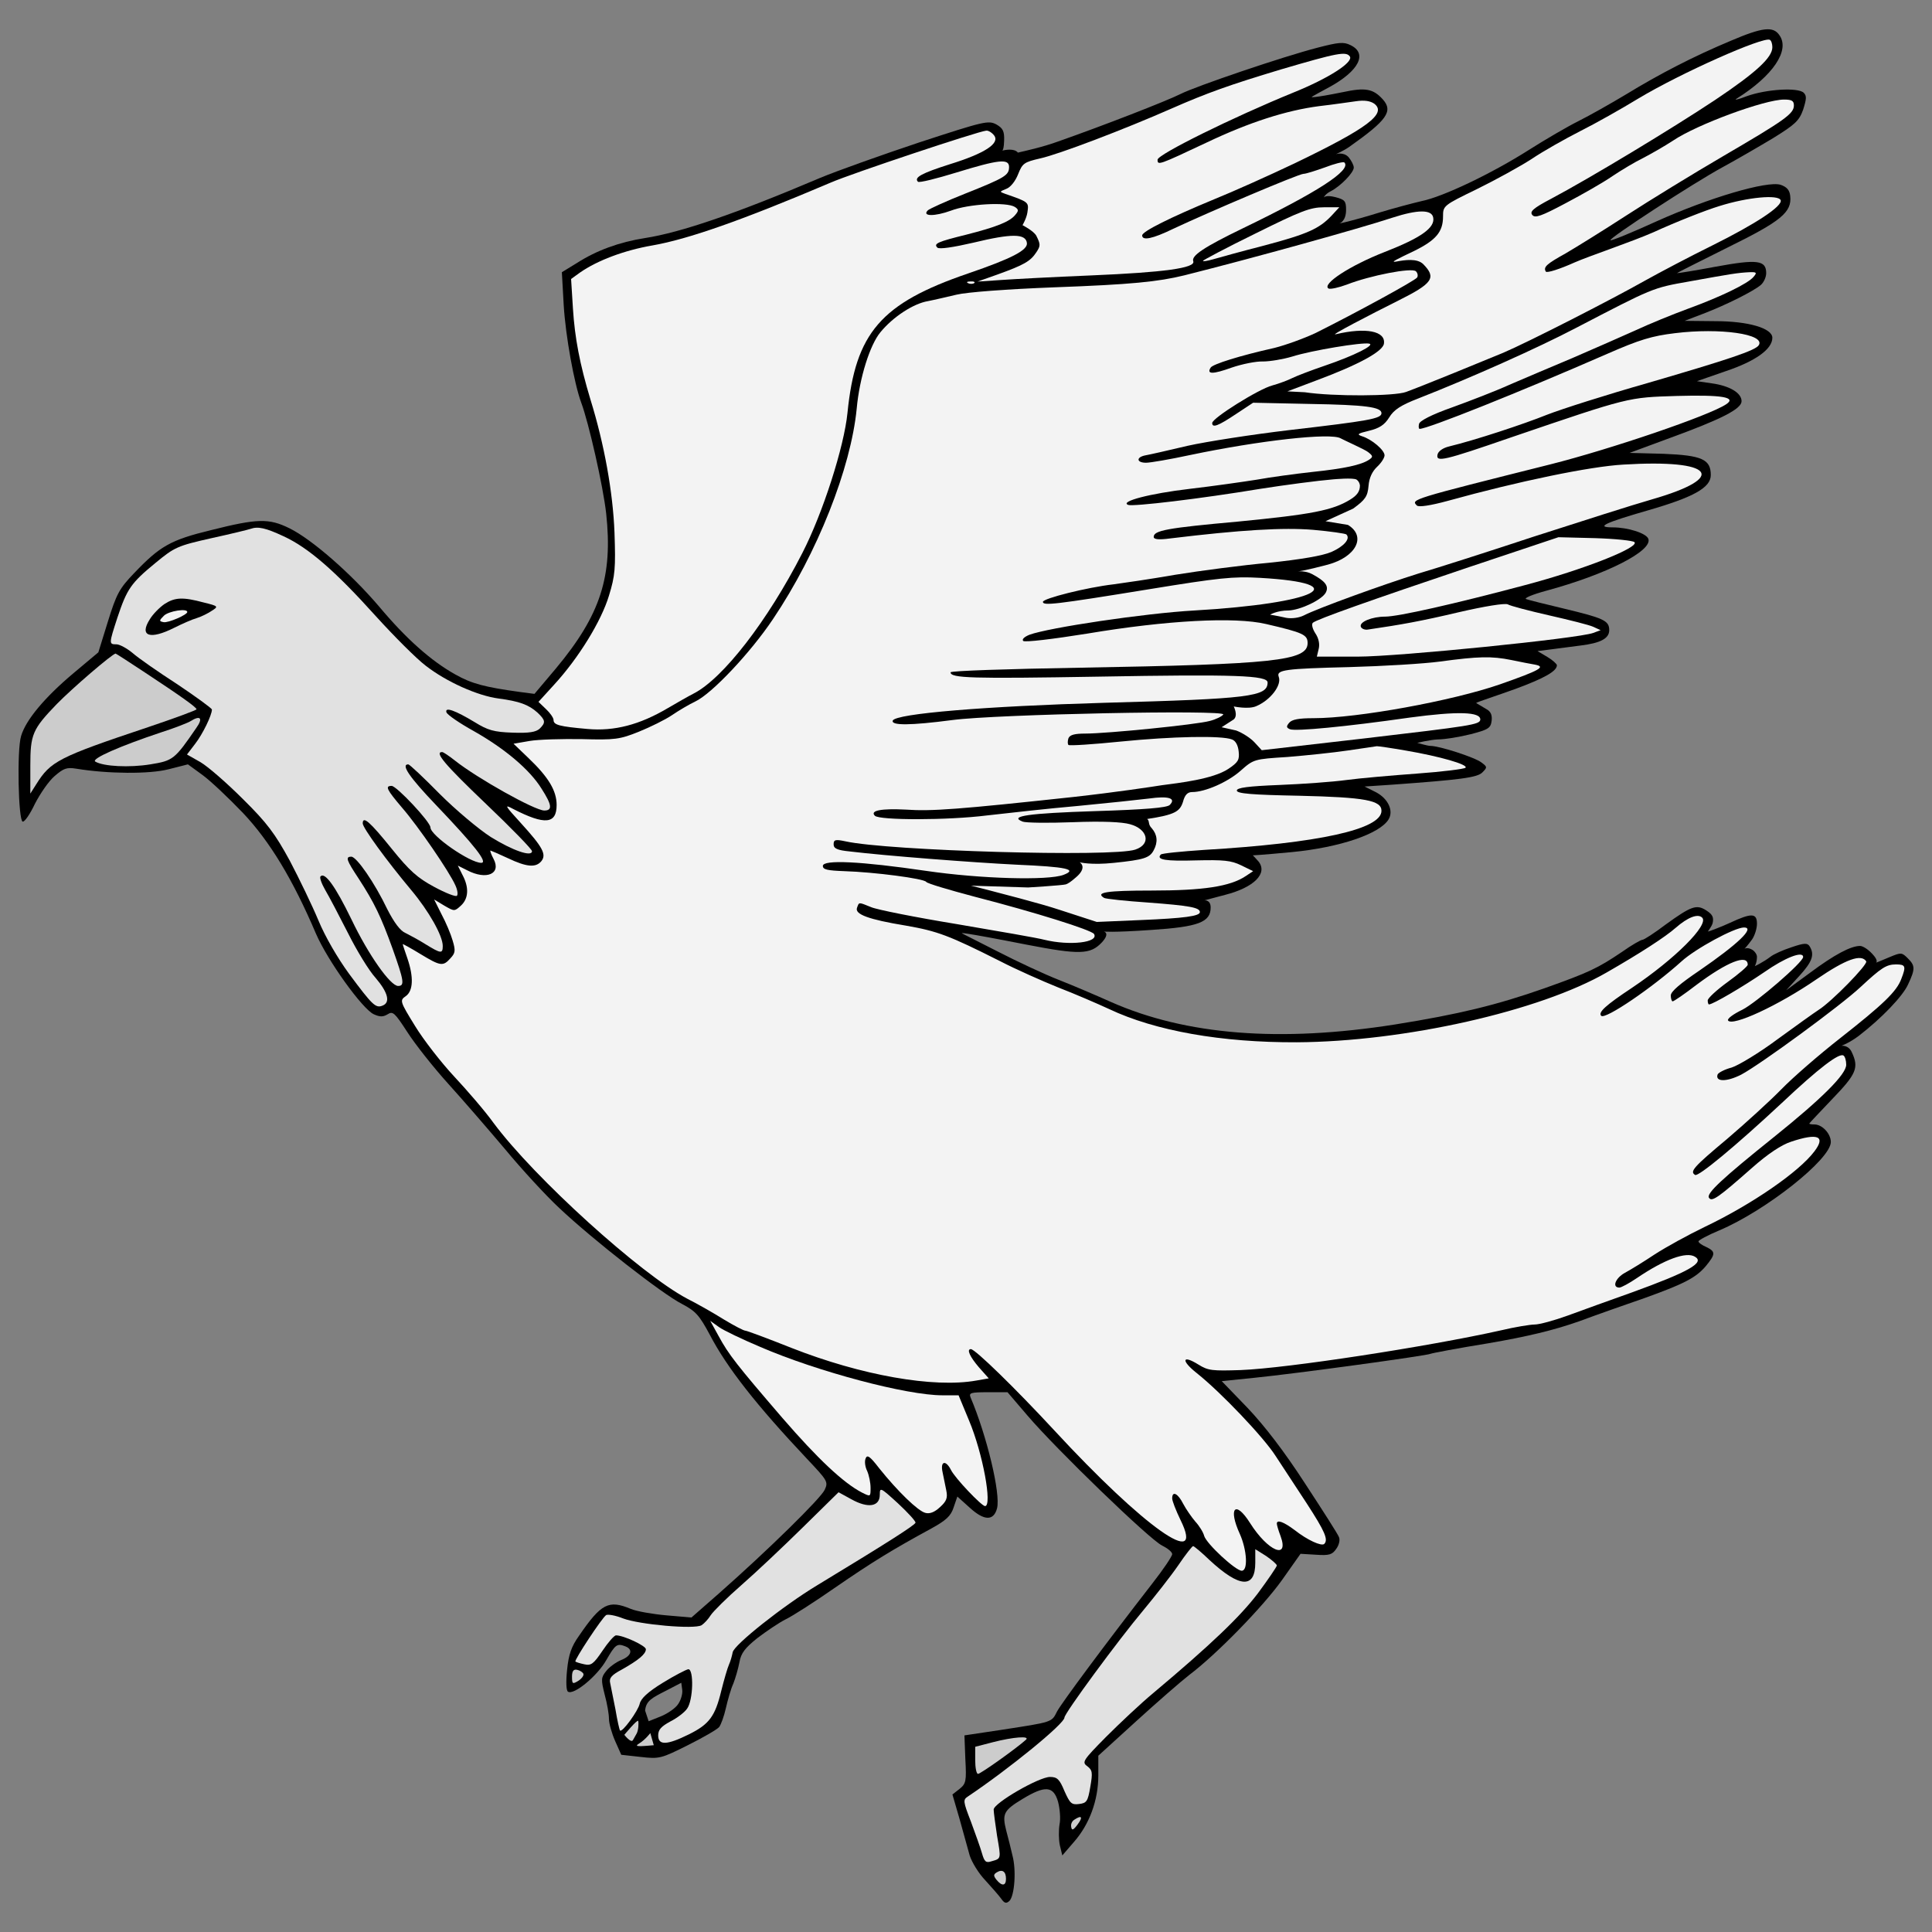
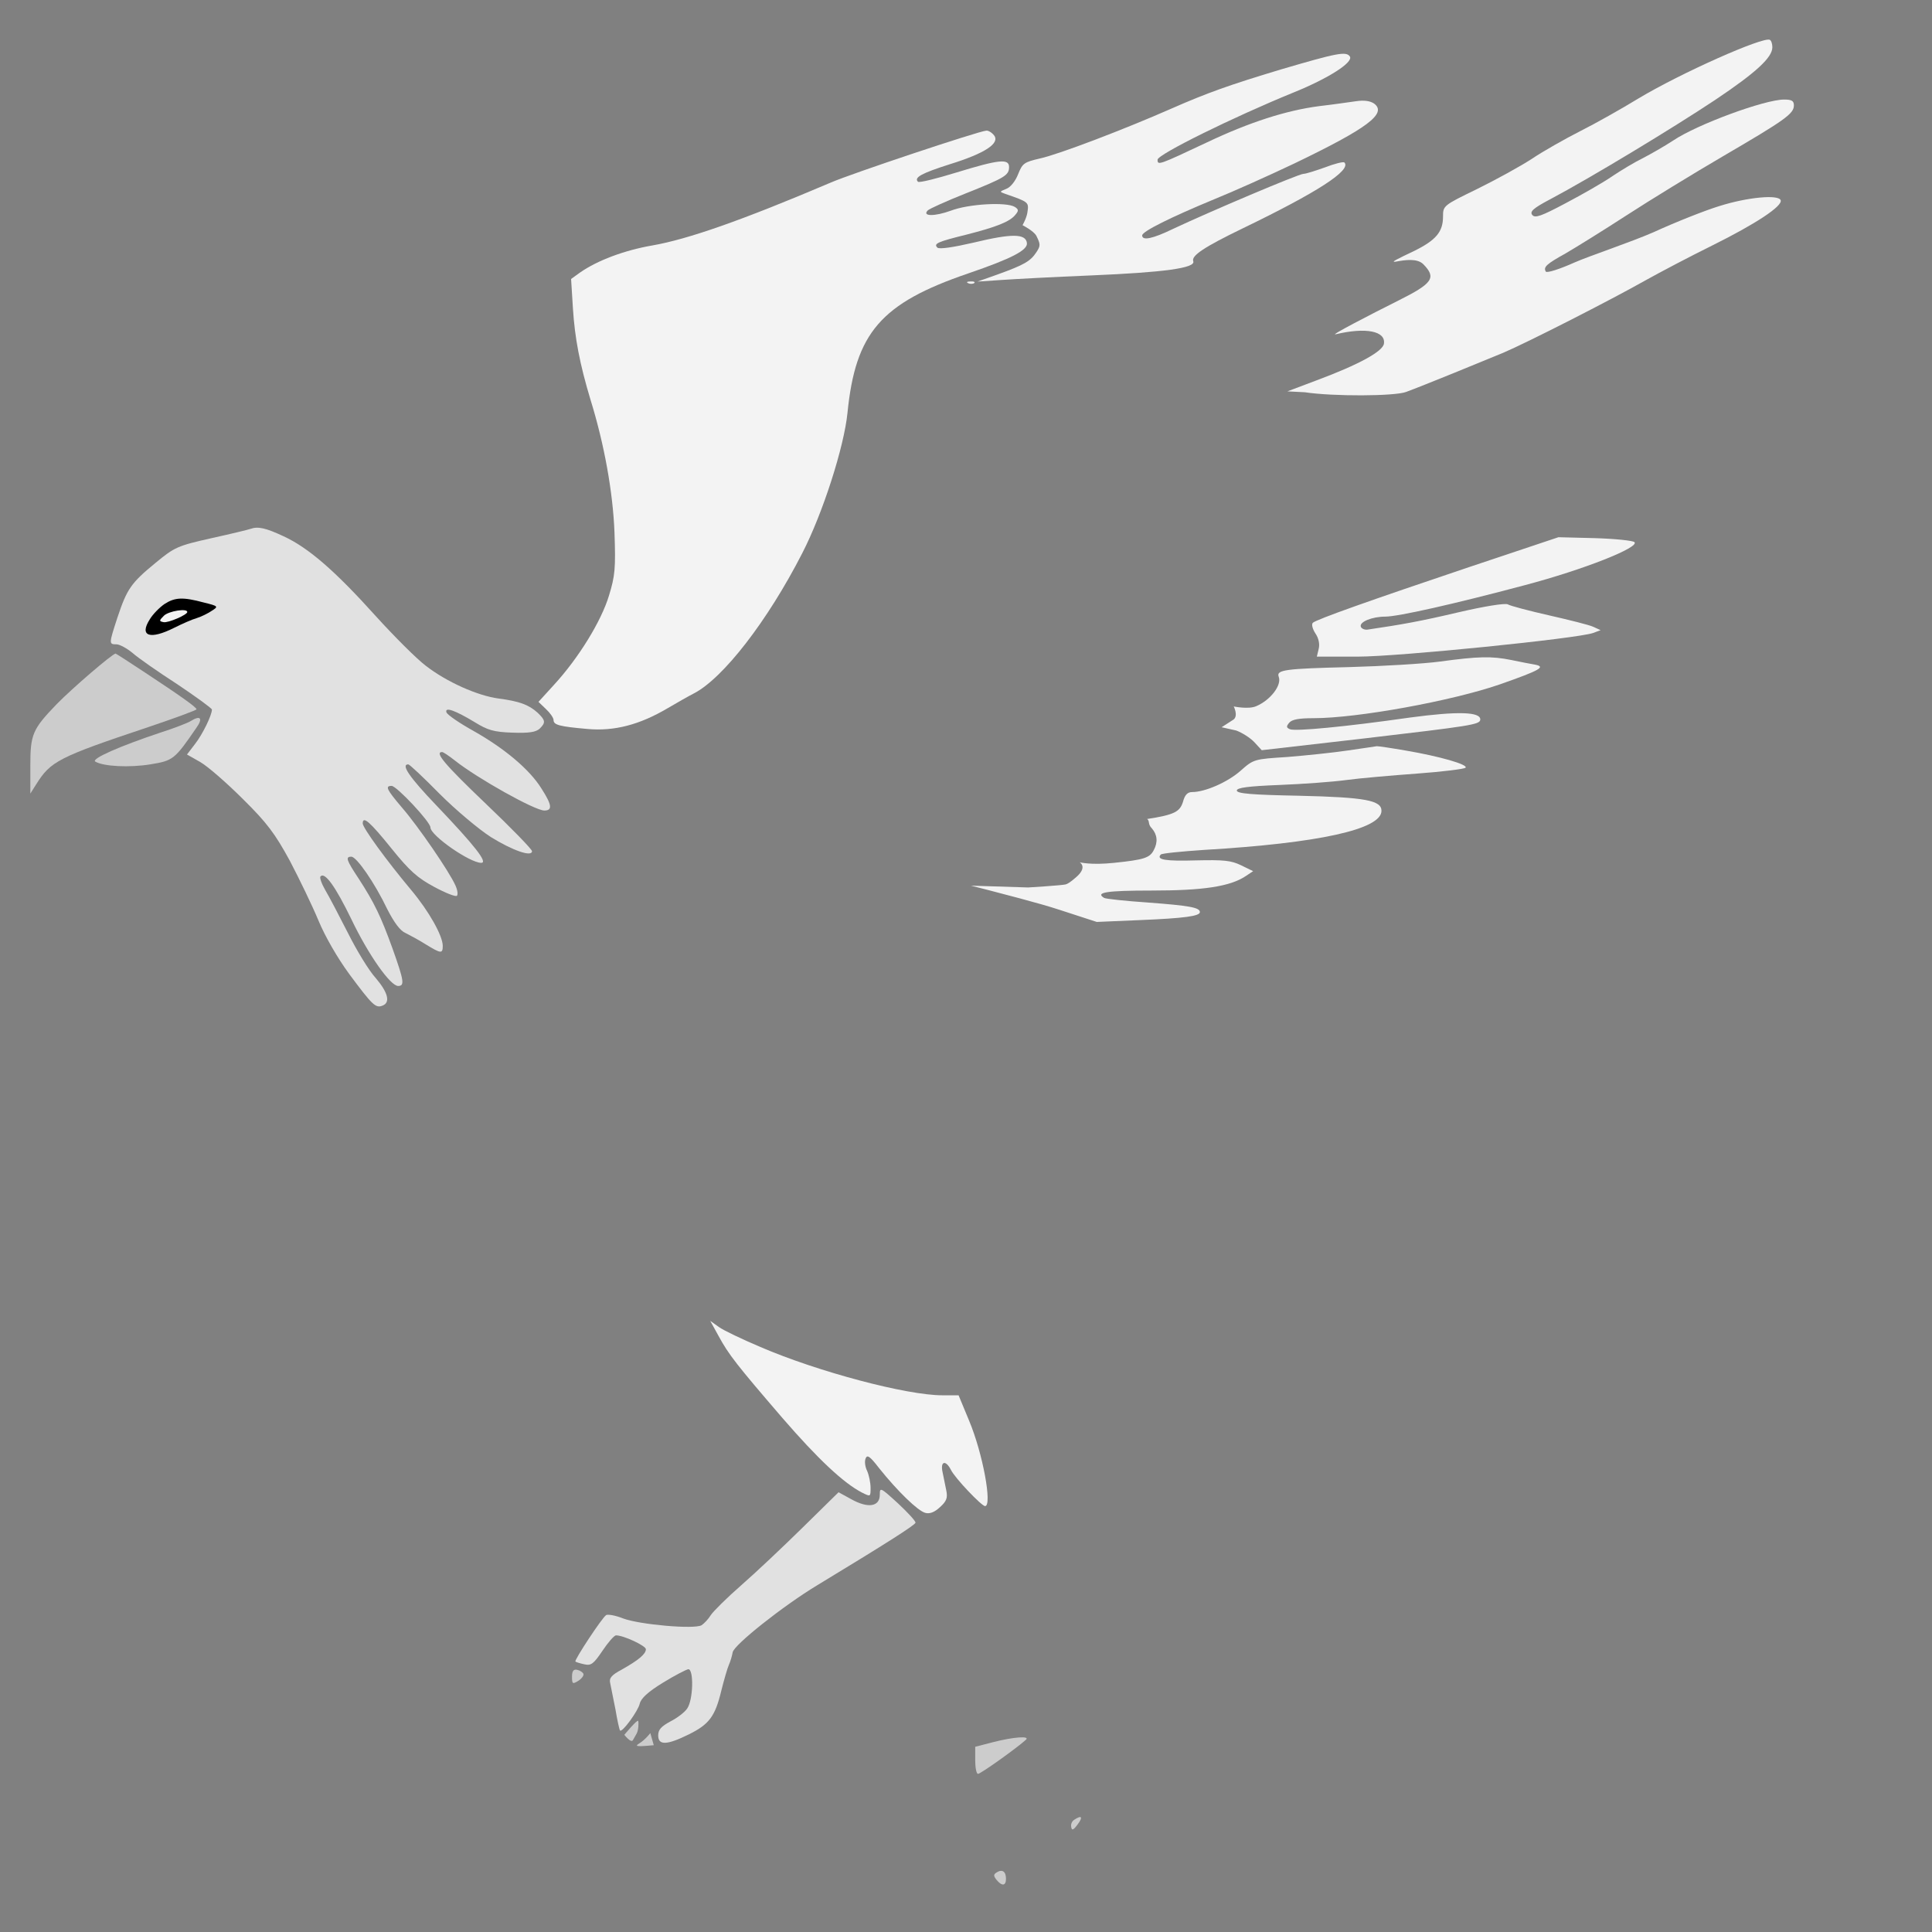
<svg xmlns="http://www.w3.org/2000/svg" version="1.1" viewBox="33.75 60.75 297 297" width="297" height="297">
  <rect x="33.75" y="60.75" width="297" height="297" fill="#808080" stroke="none" />
  <defs>
    <clipPath id="artboard_clip_path">
      <path d="M 33.75 60.75 L 330.75 60.75 L 330.75 346.5 L 313.875 357.75 L 33.75 357.75 Z" />
    </clipPath>
  </defs>
  <g id="Eagle_Rising_(4)" stroke-dasharray="none" fill="none" stroke="none" stroke-opacity="1" fill-opacity="1">
    <title>Eagle Rising (4)</title>
    <g id="Eagle_Rising_(4)_Art" clip-path="url(#artboard_clip_path)">
      <title>Art</title>
      <g id="Group_113">
        <g id="Graphic_138">
-           <path d="M 239.643 95.099 C 239.643 95.099 240.678 94.838 240.678 92.993 C 240.678 91.668 240.489 91.432 239.022 91.053 C 237.555 90.675 237.248 91.106 237.248 91.106 C 237.248 91.106 237.461 90.58 238.312 90.154 C 239.874 89.35 241.861 87.268 241.861 86.511 C 241.861 86.133 241.482 85.423 241.057 84.902 C 240.252 84.051 239.111 84.453 239.111 84.453 C 239.111 84.453 240.252 83.956 241.151 83.341 C 246.971 79.225 247.964 77.853 246.308 76.007 C 244.842 74.399 243.659 74.162 240.158 74.919 C 235.474 75.866 235.385 75.67 235.385 75.67 C 235.385 75.67 235.142 75.724 238.076 74.162 C 242.665 71.655 244.037 68.958 241.34 67.68 C 240.299 67.16 239.495 67.254 236.372 68.059 C 231.026 69.431 217.542 74.02 215.223 75.203 C 213.047 76.291 203.442 80.029 196.44 82.489 C 193.98 83.388 191.278 83.964 190.229 84.21 C 189.68 83.509 188.212 83.807 187.835 83.898 C 187.934 83.815 188.082 83.496 188.113 82.347 C 188.16 80.928 187.923 80.455 186.93 79.887 C 185.7 79.225 185.085 79.367 175.101 82.631 C 169.282 84.571 162.374 87.032 159.772 88.12 C 147.092 93.513 138.433 96.494 132.898 97.346 C 128.971 97.961 125.469 99.238 122.441 101.178 L 120.123 102.598 L 120.407 107.66 C 120.691 112.392 122.016 119.725 123.104 122.659 C 124.239 125.687 126.463 135.433 126.936 139.692 C 127.977 149.344 126.085 155.258 119.224 163.49 L 115.912 167.417 L 113.736 167.133 C 108.247 166.376 106.26 165.856 103.753 164.437 C 100.015 162.355 96.182 158.948 92.019 153.98 C 87.713 148.918 81.704 143.666 78.251 141.963 C 75.081 140.401 73.33 140.449 66.186 142.246 C 59.94 143.761 58.331 144.707 54.357 148.87 C 52.086 151.236 51.66 152.04 50.336 156.299 L 48.869 161.03 L 45.036 164.247 C 40.636 167.938 37.703 171.439 36.993 173.899 C 36.331 176.028 36.567 186.863 37.23 187.052 C 37.514 187.147 38.365 185.917 39.122 184.308 C 39.927 182.747 41.251 180.807 42.15 180.05 C 43.522 178.867 43.995 178.678 45.462 178.915 C 50.336 179.719 56.723 179.766 59.656 179.009 L 62.637 178.252 L 64.908 179.908 C 66.138 180.807 68.93 183.457 71.106 185.728 C 75.222 190.081 78.771 195.947 82.319 204.275 C 84.117 208.438 89.464 215.866 91.214 216.671 C 92.161 217.097 92.634 217.097 93.344 216.671 C 94.148 216.15 94.432 216.434 96.372 219.415 C 97.554 221.26 100.393 224.856 102.664 227.364 C 104.935 229.871 108.862 234.413 111.417 237.441 C 113.925 240.469 117.663 244.538 119.697 246.431 C 124.854 251.304 135.642 259.726 138.575 261.193 C 140.704 262.328 141.225 262.896 142.834 265.877 C 145.483 270.987 150.073 276.806 157.832 285.039 C 160.955 288.351 161.097 288.54 160.529 289.77 C 159.914 291.095 151.87 298.996 144.253 305.715 L 140.042 309.405 L 136.21 309.074 C 134.081 308.885 131.62 308.459 130.721 308.081 C 127.315 306.661 126.179 307.229 122.773 312.197 C 121.59 313.853 121.164 315.083 120.927 317.449 C 120.738 319.247 120.785 320.666 121.069 320.808 C 121.968 321.376 125.564 318.395 126.936 315.982 C 128.356 313.522 128.592 313.332 129.917 313.853 C 131.1 314.326 130.816 315.32 129.255 315.935 C 128.45 316.266 127.409 317.023 126.936 317.638 C 126.132 318.632 126.132 318.963 126.7 321.234 C 127.078 322.606 127.362 324.262 127.362 324.971 C 127.362 325.681 127.788 327.195 128.308 328.378 L 129.255 330.507 L 132.235 330.838 C 135.121 331.17 135.405 331.075 139.474 329.04 C 141.84 327.858 143.969 326.627 144.3 326.249 C 144.584 325.87 145.057 324.593 145.341 323.316 C 145.625 322.085 146.098 320.382 146.477 319.578 C 146.808 318.726 147.234 317.259 147.423 316.266 C 147.66 314.894 148.275 314.089 150.167 312.575 C 151.539 311.534 153.479 310.21 154.52 309.689 C 155.608 309.169 159.062 306.945 162.185 304.769 C 167.815 300.889 170.985 298.949 176.899 295.732 C 179.218 294.454 179.927 293.792 180.353 292.467 L 180.921 290.811 L 182.814 292.514 C 185.037 294.549 186.504 294.596 187.024 292.609 C 187.592 290.385 185.463 281.49 182.955 275.576 C 182.672 274.866 182.955 274.772 185.652 274.772 L 188.633 274.772 L 191.708 278.368 C 196.109 283.525 210.492 297.435 212.385 298.334 C 213.236 298.76 213.946 299.328 213.946 299.659 C 213.946 299.99 212.574 302.024 210.87 304.201 C 203.49 313.711 197.008 322.464 196.251 323.836 C 195.399 325.539 195.635 325.445 187.687 326.675 L 182.009 327.526 L 182.151 331.217 C 182.34 334.576 182.246 334.955 181.252 335.759 L 180.164 336.611 L 181.252 340.348 C 181.82 342.383 182.53 344.938 182.814 345.979 C 183.145 347.02 184.186 348.723 185.179 349.764 C 186.125 350.805 187.261 352.082 187.639 352.603 C 188.16 353.36 188.444 353.407 188.917 352.981 C 189.721 352.177 190.005 348.25 189.39 345.979 C 189.154 344.938 188.728 343.235 188.444 342.194 C 187.781 339.591 188.018 339.071 190.904 337.32 C 194.405 335.191 195.683 335.286 196.393 337.699 C 196.676 338.74 196.818 340.348 196.629 341.2 C 196.487 342.099 196.487 343.518 196.676 344.417 L 197.055 345.979 L 198.853 343.897 C 201.219 341.2 202.591 337.51 202.591 333.677 L 202.591 330.649 L 208.41 325.35 C 211.58 322.464 215.271 319.247 216.548 318.253 C 220.759 315.083 227.903 307.749 230.837 303.633 L 233.676 299.611 L 236.041 299.753 C 238.076 299.895 238.549 299.753 239.164 298.854 C 239.59 298.287 239.779 297.482 239.59 297.057 C 239.448 296.631 237.082 292.94 234.385 288.824 C 231.168 283.856 228.14 279.929 225.538 277.185 L 221.563 273.068 L 226.626 272.548 C 232.824 271.933 253.216 269.142 253.689 268.858 C 253.879 268.763 257.853 268.006 262.537 267.249 C 268.593 266.208 272.52 265.262 276.447 263.89 C 279.38 262.801 283.97 261.193 286.572 260.294 C 292.628 258.117 294.474 257.171 295.988 255.373 C 297.502 253.528 297.502 253.149 296.035 252.44 C 295.373 252.156 294.852 251.777 294.852 251.588 C 294.852 251.399 296.271 250.642 298.069 249.885 C 305.214 246.857 315.197 238.955 315.197 236.306 C 315.197 235.028 313.872 233.609 312.689 233.609 C 312.263 233.609 311.885 233.562 311.885 233.467 C 311.885 233.42 313.494 231.716 315.433 229.682 C 319.124 225.85 319.55 224.903 318.414 222.49 C 317.894 221.355 316.823 221.514 316.823 221.514 C 316.823 221.514 317.988 221.118 319.502 219.983 C 323.004 217.286 326.268 213.879 327.073 212.081 C 328.208 209.668 328.161 209.195 327.025 208.06 C 326.126 207.161 325.984 207.161 324.376 207.823 C 322.72 208.533 322.146 208.74 322.146 208.74 C 322.146 208.74 322.625 208.485 321.537 207.35 C 320.922 206.688 320.118 206.167 319.692 206.167 C 318.272 206.167 315.765 207.492 312.074 210.236 L 308.336 212.98 L 310.371 210.757 C 312.358 208.58 312.737 207.492 311.932 206.214 C 311.601 205.694 311.128 205.694 309.188 206.356 C 307.863 206.782 306.397 207.445 305.923 207.823 C 304.741 208.722 303.516 209.272 303.516 209.272 C 303.516 209.272 303.842 208.722 303.842 207.823 C 303.842 207.492 303.51 206.971 303.085 206.735 C 302.328 206.309 301.92 206.611 301.92 206.611 C 301.92 206.611 302.328 206.214 303.085 205.174 C 303.51 204.558 303.842 203.47 303.842 202.761 C 303.842 201.105 303.037 201.057 299.678 202.619 C 298.259 203.281 296.425 203.949 296.331 203.949 C 296.236 203.949 296.839 203.281 297.028 202.666 C 297.218 201.767 297.028 201.341 296.082 200.726 C 294.568 199.732 293.764 200.016 289.837 202.855 C 288.086 204.18 286.478 205.221 286.241 205.221 C 286.004 205.221 284.585 206.025 283.118 207.066 C 279.333 209.621 278.008 210.236 271.243 212.649 C 263.862 215.251 257.995 216.671 248.248 218.232 C 230.553 221.024 216.075 219.888 204.53 214.778 C 202.307 213.785 198.664 212.223 196.487 211.372 C 194.311 210.52 190.052 208.533 187.024 206.971 C 181.042 203.958 181.578 204.194 181.622 204.214 C 181.625 204.215 181.624 204.215 181.622 204.214 C 181.625 204.215 181.625 204.215 181.625 204.215 C 181.624 204.215 181.625 204.215 181.625 204.215 C 181.58 204.193 181.155 203.923 191.614 205.978 C 199.704 207.539 201.36 207.492 203.111 205.647 C 204.483 204.18 203.448 203.949 203.448 203.949 C 203.448 203.949 203.448 203.949 203.448 203.949 C 203.457 203.951 204.601 204.131 210.729 203.707 C 217.968 203.234 219.86 202.524 219.86 200.253 C 219.86 199.023 218.884 199.159 218.884 199.159 C 218.884 199.159 220.097 198.834 222.084 198.313 C 226.531 197.178 228.708 195.001 227.194 193.156 C 226.579 192.446 226.336 192.239 226.336 192.239 C 226.336 192.239 227.383 192.21 232.398 191.736 C 239.684 191.027 245.835 188.945 247.207 186.721 C 248.012 185.396 247.16 183.551 245.315 182.558 L 243.517 181.659 L 247.775 181.375 C 258.231 180.618 260.881 180.287 261.638 179.482 C 262.395 178.725 262.395 178.631 261.496 177.968 C 260.455 177.164 255.014 175.413 253.642 175.413 C 253.169 175.413 251.619 174.94 251.619 174.94 C 251.619 174.94 253.642 174.467 254.777 174.42 C 255.866 174.42 258.137 174.041 259.84 173.615 C 262.584 172.906 262.915 172.669 263.057 171.534 C 263.152 170.635 262.915 170.114 262.206 169.736 C 261.638 169.404 260.668 168.819 260.668 168.819 C 260.905 168.63 264.098 167.607 266.7 166.66 C 271.195 165.004 273.088 163.916 273.088 163.017 C 273.088 162.828 272.425 162.213 271.621 161.74 L 270.107 160.841 L 272.331 160.557 C 273.514 160.415 275.501 160.131 276.684 159.989 C 279.806 159.611 281.131 158.901 281.131 157.623 C 281.131 156.157 280.279 155.778 274.176 154.311 C 271.385 153.649 268.735 152.987 268.356 152.845 C 267.978 152.703 269.35 152.135 271.432 151.567 C 280.705 149.06 287.85 145.417 287.14 143.571 C 286.809 142.72 284.017 141.821 281.652 141.821 C 278.955 141.821 280.469 141.111 287.045 139.218 C 294.095 137.184 296.745 135.717 296.745 133.777 C 296.745 131.364 295.373 130.749 289.506 130.513 L 284.254 130.371 L 290.405 128.1 C 298.448 125.166 301.476 123.605 301.476 122.422 C 301.476 121.145 299.631 120.056 296.887 119.678 L 294.615 119.347 L 299.11 117.785 C 303.605 116.271 306.207 114.426 306.207 112.675 C 306.207 111.209 302.517 110.121 297.454 110.121 L 292.723 110.073 L 295.562 108.985 C 299.158 107.613 303.368 105.484 304.457 104.538 C 304.883 104.159 305.261 103.355 305.261 102.74 C 305.261 100.752 303.936 100.563 297.502 101.746 C 294.237 102.361 291.54 102.787 291.54 102.74 C 291.54 102.692 295.041 100.942 299.3 98.813 C 307.579 94.744 309.235 93.372 308.952 90.864 C 308.857 89.965 308.431 89.492 307.485 89.161 C 305.45 88.498 296.461 91.148 288.37 94.791 C 284.632 96.494 281.415 97.819 281.32 97.677 C 281.036 97.393 294.095 88.877 298.543 86.464 C 300.719 85.281 304.22 83.246 306.349 81.969 C 309.709 79.887 310.324 79.319 310.939 77.616 C 311.459 75.96 311.506 75.487 311.033 75.014 C 310.182 74.162 305.308 74.446 302.28 75.534 C 300.955 76.055 300.246 76.197 300.719 75.913 C 306.302 72.412 308.952 68.485 307.296 66.166 C 306.349 64.747 304.693 64.936 299.82 67.018 C 294.048 69.431 288.843 72.128 283.733 75.25 C 281.368 76.67 278.103 78.515 276.4 79.367 C 274.696 80.218 271.29 82.206 268.83 83.767 C 263.105 87.41 255.582 91.006 252.27 91.668 C 250.85 91.999 248.012 92.756 245.977 93.372 C 241.057 94.886 239.643 95.099 239.643 95.099 Z M 138.008 322.7 L 138.008 322.7 C 137.629 323.316 136.399 324.167 135.358 324.593 L 133.465 325.35 L 132.921 323.712 C 133.063 322.198 133.986 321.754 136.115 320.666 L 138.481 319.436 L 138.623 320.477 C 138.717 321.092 138.433 322.085 138.008 322.7 Z" fill="black" />
-         </g>
+           </g>
        <g id="Graphic_137">
          <path d="M 306.207 68.011 C 306.207 69.573 303.794 71.844 297.36 76.149 C 290.878 80.455 278.292 88.072 272.142 91.337 C 269.445 92.756 268.877 93.277 269.303 93.797 C 269.729 94.318 270.675 93.987 274.413 91.999 C 276.92 90.675 280.185 88.829 281.604 87.836 C 283.024 86.89 285.153 85.612 286.336 85.044 C 287.518 84.429 289.6 83.246 290.972 82.347 C 294.615 79.887 305.024 76.055 308.005 76.055 C 309.188 76.055 309.519 76.244 309.519 76.954 C 309.519 78.231 308.194 79.177 298.637 84.76 C 294.095 87.41 287.377 91.526 283.733 93.892 C 280.09 96.258 275.879 98.86 274.413 99.712 C 271.526 101.32 270.959 101.793 271.385 102.503 C 271.574 102.74 273.514 102.125 275.832 101.084 C 278.103 100.09 284.49 97.961 287.944 96.447 C 291.351 94.886 295.893 93.088 298.069 92.425 C 302.422 91.053 307.154 90.627 307.485 91.526 C 307.816 92.425 303.652 95.169 296.981 98.481 C 293.622 100.137 288.938 102.598 286.572 103.922 C 281.368 106.856 268.688 113.338 264.808 114.994 C 261.733 116.271 252.601 120.009 249.904 121.003 C 248.154 121.665 238.691 121.712 234.338 121.05 L 231.659 120.914 L 236.183 119.205 C 242.665 116.792 246.356 114.757 246.498 113.574 C 246.781 111.635 243.7 111.043 239.111 112.131 C 237.928 112.463 244.368 109.127 248.721 106.951 C 254.02 104.301 254.588 103.449 252.554 101.368 C 251.607 100.421 249.703 100.717 248.426 100.954 C 247.195 101.19 248.863 100.421 251.134 99.333 C 254.494 97.677 255.582 96.4 255.582 94.034 C 255.582 92.378 255.629 92.331 260.786 89.823 C 263.672 88.404 267.457 86.322 269.208 85.186 C 270.959 84.003 274.318 82.111 276.636 80.928 C 279.002 79.745 283.024 77.474 285.579 75.913 C 292.108 71.986 304.883 66.308 305.829 66.876 C 306.065 67.018 306.207 67.538 306.207 68.011 Z" fill="#f3f3f3" />
        </g>
        <g id="Graphic_136">
          <path d="M 241.269 69.448 C 241.79 70.347 237.957 72.808 232.564 74.984 C 223.29 78.769 211.698 84.494 211.698 85.299 C 211.698 86.197 211.84 86.15 219.269 82.649 C 225.845 79.526 231.476 77.728 236.538 77.066 C 238.62 76.829 241.175 76.451 242.216 76.309 C 243.493 76.12 244.392 76.262 245.007 76.687 C 246.994 78.201 243.966 80.473 232.753 85.866 C 228.873 87.712 223.29 90.219 220.357 91.402 C 213.733 94.146 209.333 96.323 209.333 96.938 C 209.333 97.789 210.941 97.458 214.064 95.944 C 219.694 93.295 233.415 87.475 234.125 87.475 C 234.504 87.475 235.97 87.002 237.437 86.481 C 238.904 85.914 240.229 85.582 240.418 85.724 C 241.553 86.907 236.254 90.314 224.804 95.849 C 218.843 98.736 216.856 100.06 217.187 100.912 C 217.565 101.953 212.739 102.615 201.526 103.088 C 195.801 103.325 189.508 103.656 187.569 103.798 L 184.02 104.035 L 187.095 102.946 C 191.164 101.48 192.158 100.912 193.057 99.54 C 193.719 98.546 193.719 98.31 193.057 96.985 C 192.631 96.228 190.94 95.365 190.94 95.365 C 190.94 95.365 191.543 94.335 191.685 93.436 C 191.921 91.828 191.969 91.828 188.278 90.55 C 187.379 90.219 187.379 90.219 188.42 89.793 C 189.083 89.557 189.84 88.61 190.265 87.522 C 190.928 85.866 191.164 85.677 193.625 85.109 C 196.463 84.494 206.636 80.614 213.828 77.444 C 219.316 75.031 222.77 73.801 230.624 71.436 C 239.33 68.881 240.702 68.597 241.269 69.448 Z" fill="#f3f3f3" />
        </g>
        <g id="Graphic_135">
          <path d="M 186.551 81.543 C 187.545 82.773 185.132 84.335 179.785 85.991 C 175.48 87.363 174.202 88.025 174.865 88.688 C 175.054 88.877 177.704 88.214 180.779 87.268 C 187.261 85.281 188.87 85.092 188.87 86.416 C 188.87 87.694 188.255 88.072 182.198 90.485 C 179.218 91.668 176.615 92.851 176.379 93.088 C 175.433 94.034 177.467 94.034 179.927 93.135 C 182.624 92.094 188.491 91.763 189.769 92.567 C 190.336 92.946 190.384 93.135 189.816 93.797 C 188.964 94.838 186.93 95.643 182.293 96.825 C 177.893 97.914 177.231 98.198 177.846 98.813 C 178.129 99.097 180.306 98.765 183.381 98.056 C 189.248 96.636 191.425 96.636 191.614 98.103 C 191.756 99.191 189.343 100.469 182.577 102.787 C 169.14 107.376 165.26 111.918 164.03 124.22 C 163.51 129.424 160.245 139.644 157.075 145.795 C 151.776 156.157 144.915 165.052 140.373 167.37 C 139.616 167.749 137.818 168.789 136.352 169.641 C 132.093 172.149 128.214 173.19 124.05 172.811 C 119.745 172.433 118.846 172.196 118.846 171.439 C 118.846 171.108 118.325 170.351 117.663 169.736 L 116.527 168.647 L 118.94 165.998 C 122.678 161.929 126.179 156.251 127.362 152.324 C 128.308 149.249 128.403 148.113 128.214 142.625 C 127.977 136.427 126.652 129.046 124.523 122.186 C 122.867 116.697 122.11 112.675 121.826 108.181 L 121.542 103.639 L 122.915 102.645 C 125.564 100.8 129.68 99.238 134.033 98.481 C 139.474 97.535 147.754 94.649 161.428 88.829 C 164.692 87.41 184.138 80.928 185.368 80.833 C 185.652 80.786 186.22 81.117 186.551 81.543 Z" fill="#f3f3f3" />
        </g>
        <g id="Graphic_134">
-           <path d="M 238.502 93.845 C 236.562 95.927 234.716 96.731 228.14 98.481 C 224.639 99.38 221.043 100.374 220.239 100.611 C 219.387 100.847 218.677 100.989 218.677 100.847 C 218.677 100.752 222.32 98.813 226.768 96.636 C 233.723 93.182 235.19 92.615 237.271 92.615 L 239.637 92.615 L 238.502 93.845 Z" fill="#f3f3f3" />
-         </g>
+           </g>
        <g id="Graphic_133">
-           <path d="M 254.068 94.176 C 254.399 95.737 252.223 97.299 246.64 99.475 C 241.293 101.557 236.893 104.443 237.981 105.105 C 238.265 105.247 239.542 104.963 240.82 104.49 C 244.321 103.118 250.803 101.841 251.418 102.456 C 251.702 102.74 251.749 103.165 251.607 103.402 C 251.324 103.875 242.192 108.843 236.041 111.918 C 234.243 112.77 231.357 113.811 229.654 114.237 C 224.355 115.42 220.144 116.744 219.86 117.265 C 219.198 118.306 220.191 118.306 223.077 117.265 C 224.733 116.697 226.91 116.271 227.903 116.319 C 228.944 116.319 230.979 115.987 232.398 115.562 C 235.379 114.615 243.138 113.338 244.227 113.574 C 245.22 113.764 241.955 115.42 237.366 116.981 C 235.284 117.691 233.061 118.542 232.398 118.874 C 231.736 119.205 230.364 119.725 229.323 120.009 C 227.288 120.53 220.097 125.024 220.097 125.781 C 220.097 126.586 221.043 126.207 223.74 124.409 L 226.389 122.659 L 235.19 122.848 C 243.659 122.99 246.119 123.321 246.119 124.267 C 246.119 125.119 244.132 125.45 231.925 126.87 C 226.342 127.532 219.292 128.62 216.312 129.283 C 213.331 129.992 210.397 130.655 209.83 130.749 C 208.363 131.033 208.457 131.885 209.924 131.885 C 210.587 131.885 213.615 131.364 216.69 130.702 C 227.288 128.478 238.386 127.218 239.864 128.144 C 240.177 128.335 243.564 129.85 244.037 130.229 C 244.842 130.844 244.842 130.986 244.227 131.412 C 243.044 132.216 240.441 132.784 235.474 133.304 C 232.871 133.588 229.039 134.109 226.957 134.487 C 224.875 134.818 220.239 135.481 216.595 135.906 C 210.539 136.616 205.808 137.846 207.18 138.367 C 207.937 138.651 218.299 137.421 227.43 135.906 C 231.357 135.291 236.372 134.629 238.691 134.44 C 238.691 134.44 241.833 134.144 242.304 134.487 C 242.776 134.83 242.807 135.386 242.807 135.386 C 242.807 136.285 242.381 136.9 241.293 137.562 C 238.596 139.218 235.332 139.833 224.166 140.922 C 213.142 141.915 211.107 142.294 211.107 143.287 C 211.107 143.666 211.864 143.761 213.615 143.524 C 224.544 142.199 231.073 141.821 235.615 142.199 C 238.265 142.436 240.583 142.767 240.725 142.909 C 241.388 143.571 240.347 144.754 238.407 145.606 C 237.082 146.174 233.818 146.741 228.85 147.262 C 224.686 147.64 218.204 148.492 214.419 149.107 C 210.634 149.769 206.376 150.384 204.956 150.574 C 200.84 151.047 194.074 152.75 194.074 153.271 C 194.074 153.886 195.872 153.696 210.397 151.331 C 221.137 149.58 223.314 149.344 227.43 149.58 C 242.334 150.432 236.136 153.507 217.4 154.595 C 209.735 155.021 194.926 157.245 191.992 158.333 C 191.188 158.664 190.81 159.043 191.046 159.279 C 191.283 159.516 195.635 158.995 200.935 158.144 C 213.094 156.109 223.55 155.542 228.376 156.677 C 234.101 158.002 234.764 158.333 234.764 159.611 C 234.764 162.355 229.559 162.875 199.657 163.396 C 188.775 163.585 179.88 163.869 179.88 164.105 C 179.88 165.004 183.05 165.099 202.591 164.768 C 223.74 164.389 228.613 164.578 228.613 165.667 C 228.613 167.843 225.869 168.174 203.537 168.789 C 185.416 169.31 171.364 170.445 170.985 171.534 C 170.749 172.291 173.635 172.291 180.164 171.439 C 186.977 170.54 222.273 169.83 221.8 170.587 C 221.611 170.871 220.664 171.344 219.718 171.581 C 217.636 172.149 203.915 173.521 200.603 173.521 C 198.947 173.521 198.238 173.71 198.001 174.23 C 197.859 174.656 197.859 175.129 198.001 175.271 C 198.19 175.413 201.786 175.177 205.997 174.751 C 213.993 173.947 221.563 173.805 223.125 174.42 C 223.692 174.609 224.071 175.319 224.166 176.265 C 224.308 177.542 224.118 177.921 222.557 178.962 C 220.191 180.523 215.129 181.091 212.29 181.469 C 210.786 181.708 205.524 182.51 198.758 183.267 C 181.205 185.16 176.994 185.491 172.972 185.207 C 169.235 185.018 167.437 185.349 168.241 186.153 C 168.951 186.863 179.454 186.863 185.463 186.106 C 188.775 185.728 195.115 185.018 199.515 184.639 C 203.963 184.214 208.836 183.693 210.397 183.504 C 213.378 183.078 214.608 183.457 213.567 184.498 C 213.142 184.923 209.735 185.207 202.023 185.444 C 191.898 185.775 188.775 186.201 190.951 187.052 C 191.425 187.242 194.831 187.289 198.569 187.147 C 203.348 186.958 206.257 187.118 207.44 187.449 C 210.137 188.158 210.823 190.506 208.268 191.358 C 204.814 192.541 170.228 191.547 163.699 190.081 C 162.137 189.749 161.901 189.844 161.901 190.554 C 161.901 191.169 162.421 191.453 164.409 191.642 C 169.85 192.304 183.334 193.345 190.052 193.676 C 197.717 194.008 199.468 194.386 197.244 195.238 C 194.878 196.137 184.469 195.853 176.095 194.623 C 166.065 193.156 160.245 192.872 160.245 193.866 C 160.245 194.433 160.955 194.575 163.557 194.67 C 168.146 194.812 175.811 195.805 176.142 196.326 C 176.284 196.562 179.643 197.556 183.571 198.597 C 192.939 201.01 201.502 203.707 201.928 204.322 C 202.733 205.647 198.19 206.167 194.311 205.221 C 193.27 204.937 187.214 203.896 180.826 202.808 C 174.486 201.767 168.525 200.584 167.673 200.206 C 165.686 199.401 165.828 199.401 165.497 200.3 C 165.118 201.294 167.247 202.098 173.02 203.044 C 177.893 203.896 179.643 204.558 187.45 208.485 C 189.911 209.763 193.98 211.561 196.44 212.554 C 198.9 213.501 202.401 215.015 204.247 215.866 C 211.344 219.226 221.516 221.024 233.108 220.976 C 249.62 220.882 270.438 216.198 280.753 210.236 C 285.862 207.303 289.742 204.795 291.351 203.376 C 293.196 201.767 294.757 201.152 295.42 201.814 C 296.508 202.902 291.256 208.154 284.632 212.602 C 280.563 215.299 279.38 216.387 279.901 216.907 C 280.516 217.522 287.802 212.554 292.25 208.533 C 294.379 206.593 300.388 203.328 301.854 203.328 C 303.605 203.328 300.908 205.883 294.994 209.952 C 292.061 211.939 290.594 213.17 290.594 213.785 C 290.594 214.258 290.736 214.684 290.878 214.684 C 291.067 214.684 292.723 213.548 294.568 212.129 C 299.252 208.627 302.422 207.35 302.422 209.053 C 302.422 209.29 301.05 210.473 299.347 211.703 C 297.644 212.933 296.271 214.21 296.271 214.542 C 296.271 214.873 296.366 215.157 296.461 215.157 C 297.076 215.157 301.713 212.413 304.977 210.189 C 308.147 207.965 310.939 206.877 310.939 207.87 C 310.939 208.675 303.747 214.873 301.618 215.961 C 300.246 216.623 299.252 217.333 299.394 217.617 C 300.009 218.611 307.106 215.346 313.02 211.277 C 317.515 208.202 319.881 207.35 320.638 208.533 C 320.922 209.006 315.339 214.731 313.304 216.008 C 312.642 216.434 309.803 218.469 307.012 220.503 C 304.22 222.585 301.003 224.525 299.962 224.856 C 298.874 225.14 297.88 225.66 297.786 225.944 C 297.407 227.08 299.205 227.08 301.429 225.944 C 304.362 224.383 316.711 215.346 319.739 212.507 C 322.956 209.526 323.713 209.006 325.227 209.006 C 326.694 209.006 326.789 209.29 326.032 211.23 C 325.322 213.17 323.24 215.157 316.616 220.361 C 313.352 222.916 309.33 226.417 307.627 228.168 C 305.923 229.919 302.138 233.372 299.252 235.833 C 294.048 240.186 293.48 240.848 294.332 241.368 C 294.805 241.7 300.624 236.874 307.674 230.297 C 313.399 224.903 316.474 222.585 317.137 223.011 C 317.373 223.153 317.563 223.768 317.563 224.43 C 317.563 225.897 313.872 229.587 306.444 235.549 C 298.543 241.889 296.035 244.207 296.461 244.87 C 296.887 245.579 297.88 244.87 303.085 240.28 C 305.545 238.104 307.627 236.732 309.093 236.259 C 313.21 234.886 314.44 235.407 312.689 237.725 C 310.324 240.895 303.037 245.911 295.798 249.364 C 293.338 250.547 289.884 252.44 288.134 253.575 C 286.43 254.711 284.348 255.988 283.544 256.414 C 282.077 257.218 281.51 258.685 282.692 258.685 C 282.976 258.685 284.207 258.023 285.389 257.218 C 289.648 254.332 293.007 253.102 294.332 253.954 C 295.846 254.853 293.338 256.272 284.585 259.442 C 281.226 260.625 276.826 262.234 274.744 262.991 C 272.662 263.748 270.391 264.363 269.681 264.363 C 269.019 264.363 266.653 264.741 264.477 265.262 C 253.263 267.769 231.688 271.081 224.497 271.365 C 220.097 271.507 219.482 271.46 217.968 270.514 C 215.46 268.952 215.271 269.899 217.731 271.838 C 221.421 274.772 227.998 281.68 229.843 284.566 C 230.837 286.08 232.966 289.344 234.622 291.852 C 237.413 296.158 237.981 297.435 237.319 298.097 C 236.893 298.476 234.764 297.53 232.777 295.968 C 231.073 294.691 230.032 294.312 230.032 294.975 C 230.032 295.164 230.269 296.016 230.6 296.867 C 231.972 300.605 228.66 299.233 225.916 294.88 C 223.645 291.284 222.51 292.562 224.355 296.583 C 225.443 299.044 225.632 302.214 224.639 302.214 C 223.692 302.214 219.245 298.097 218.866 296.867 C 218.725 296.299 218.109 295.306 217.494 294.644 C 216.927 293.981 216.075 292.751 215.649 291.947 C 214.845 290.338 213.946 289.865 213.946 291.095 C 213.946 291.474 214.514 292.94 215.223 294.407 C 219.103 302.261 209.593 295.542 195.825 280.639 C 189.911 274.251 183.665 268.148 183.003 268.148 C 182.293 268.148 182.861 269.331 184.233 270.939 L 185.747 272.643 L 183.854 272.974 C 177.278 274.157 166.112 272.17 155.419 267.959 C 151.728 266.492 148.558 265.309 148.322 265.309 C 148.085 265.309 146.619 264.552 145.057 263.606 C 143.543 262.66 140.988 261.193 139.38 260.388 C 132.235 256.603 115.912 241.842 109.619 233.372 C 108.295 231.527 105.55 228.357 103.563 226.228 C 101.623 224.146 98.879 220.645 97.554 218.469 C 95.189 214.636 95.189 214.542 96.135 213.879 C 97.271 213.075 97.365 210.946 96.372 208.06 C 95.993 206.971 95.662 205.978 95.662 205.883 C 95.662 205.836 96.892 206.498 98.359 207.397 C 101.481 209.29 101.86 209.337 102.996 208.06 C 103.753 207.255 103.8 206.877 103.327 205.315 C 103.043 204.322 102.286 202.524 101.623 201.294 L 100.488 199.023 L 102.049 199.969 C 103.611 200.868 103.611 200.868 104.604 199.969 C 105.787 198.881 105.882 197.178 104.841 195.238 L 104.131 193.818 L 105.55 194.528 C 108.531 196.089 110.85 195.096 109.619 192.777 C 109.241 192.068 109.052 191.5 109.146 191.5 C 109.194 191.5 110.424 192.02 111.843 192.683 C 114.729 194.055 116.101 194.149 116.953 193.156 C 117.805 192.115 117.19 190.979 113.83 187.289 C 111.323 184.545 111.228 184.356 112.647 185.113 C 117.521 187.62 119.319 187.431 119.319 184.498 C 119.319 182.321 118.089 180.239 115.013 177.306 L 112.695 175.082 L 115.155 174.656 C 116.527 174.42 120.17 174.325 123.198 174.372 C 128.261 174.514 129.018 174.42 131.951 173.237 C 133.702 172.527 136.02 171.392 137.061 170.682 C 138.102 169.972 139.711 169.026 140.61 168.6 C 143.165 167.417 149.126 161.077 152.58 155.92 C 159.393 145.795 164.55 132.736 165.449 123.558 C 165.875 118.826 167.484 113.764 169.093 111.824 C 171.032 109.458 174.155 107.424 176.379 107.045 C 177.372 106.856 179.36 106.383 180.779 106.052 C 182.293 105.673 188.444 105.2 195.872 104.916 C 207.606 104.49 211.817 104.064 215.838 103.071 C 226.389 100.421 242.76 95.879 247.775 94.223 C 251.702 92.946 253.831 92.946 254.068 94.176 Z" fill="#f3f3f3" />
-         </g>
+           </g>
        <g id="Graphic_132">
-           <path d="M 303.321 103.307 C 302.47 104.348 298.259 106.383 293.196 108.228 C 290.878 109.08 287.282 110.546 285.153 111.54 C 283.071 112.486 278.718 114.379 275.454 115.798 C 272.189 117.17 267.836 119.016 265.754 119.914 C 263.672 120.861 259.745 122.375 257.001 123.368 C 253.784 124.504 251.986 125.45 251.891 125.923 C 251.797 126.349 251.844 126.68 251.986 126.68 C 253.216 126.68 267.316 121.05 280.847 115.136 C 285.815 112.959 287.708 112.392 291.256 111.966 C 298.164 111.114 305.166 112.108 304.125 113.811 C 303.652 114.615 299.536 115.987 287.045 119.631 C 280.705 121.429 273.75 123.652 271.574 124.504 C 267.931 125.971 260.455 128.431 256.528 129.377 C 255.534 129.614 254.825 130.134 254.73 130.655 C 254.494 131.838 255.724 131.554 265.991 128.005 C 284.301 121.76 283.97 121.854 291.54 121.618 C 298.448 121.429 300.766 121.807 299.11 122.895 C 296.508 124.646 281.32 129.803 272.142 132.121 C 250.661 137.515 250.614 137.515 251.56 138.461 C 251.844 138.745 253.689 138.461 256.291 137.752 C 267.221 134.724 278.198 132.453 283.308 132.169 C 297.218 131.317 299.536 134.109 287.708 137.515 C 284.727 138.367 276.589 140.969 269.539 143.24 C 262.537 145.558 254.541 148.113 251.797 148.918 C 246.498 150.574 236.278 154.264 234.196 155.352 C 233.439 155.731 232.351 155.873 231.499 155.731 C 229.796 155.352 228.997 155.246 228.997 155.246 C 228.997 155.246 230.032 154.595 231.83 154.595 C 233.581 154.548 236.94 152.987 237.555 151.851 C 238.076 150.858 237.508 150.101 235.474 149.012 C 234.433 148.445 233.256 148.592 233.256 148.592 C 233.256 148.592 234.338 148.492 237.887 147.546 C 242.239 146.363 243.848 143.193 240.962 141.442 L 237.514 140.874 L 241.766 138.935 C 243.659 137.562 243.99 137.042 244.132 135.433 C 244.227 134.203 244.7 133.21 245.457 132.5 C 246.072 131.932 246.592 131.128 246.592 130.749 C 246.592 129.945 244.652 128.289 243.138 127.816 C 242.287 127.532 242.429 127.39 244.227 126.964 C 245.788 126.586 246.592 126.065 247.302 124.93 C 248.012 123.747 249.1 123.037 251.797 121.996 C 259.982 118.779 270.154 114.237 276.021 111.161 C 287.85 105.011 287.755 105.011 293.433 104.017 C 299.962 102.834 300.861 102.692 302.611 102.598 C 303.794 102.55 303.889 102.645 303.321 103.307 Z" fill="#f3f3f3" />
-         </g>
+           </g>
        <g id="Graphic_131">
          <path d="M 183.523 104.254 C 183.381 104.396 182.955 104.443 182.624 104.301 C 182.246 104.159 182.388 104.017 182.908 104.017 C 183.429 103.97 183.712 104.112 183.523 104.254 Z" fill="#f3f3f3" />
        </g>
        <g id="Graphic_130">
          <path d="M 77.352 143.193 C 81.137 144.943 85.206 148.445 91.546 155.494 C 94.384 158.617 97.791 162.024 99.163 163.064 C 102.38 165.572 107.159 167.701 110.376 168.127 C 113.594 168.553 115.013 169.073 116.385 170.303 C 117.615 171.486 117.663 171.817 116.716 172.764 C 116.149 173.284 115.108 173.473 112.553 173.379 C 109.667 173.284 108.72 173 106.733 171.77 C 103.753 169.972 102.097 169.357 102.38 170.256 C 102.522 170.635 104.368 171.912 106.591 173.142 C 111.275 175.792 115.155 179.009 117 181.99 C 118.609 184.498 118.704 185.349 117.426 185.349 C 115.959 185.349 107.112 180.381 103.705 177.684 C 102.806 176.975 101.907 176.36 101.718 176.36 C 100.488 176.36 102.144 178.299 108.437 184.308 C 112.364 188.046 115.534 191.311 115.534 191.595 C 115.534 192.541 112.553 191.5 109.194 189.418 C 107.348 188.235 103.8 185.255 101.34 182.794 C 98.879 180.287 96.703 178.252 96.514 178.252 C 95.331 178.252 96.703 180.239 100.772 184.498 C 106.733 190.743 108.815 193.392 107.727 193.392 C 105.976 193.392 99.92 189.182 99.92 187.951 C 99.92 187.1 94.716 181.564 93.959 181.564 C 92.918 181.564 93.154 182.085 95.567 184.923 C 98.028 187.762 102.806 194.717 103.753 196.846 C 104.084 197.556 104.178 198.266 103.989 198.455 C 103.8 198.644 102.239 198.029 100.488 197.083 C 97.933 195.711 96.703 194.623 93.959 191.216 C 90.599 187.052 89.511 186.106 89.511 187.336 C 89.511 187.999 93.107 192.967 96.987 197.603 C 99.684 200.821 101.813 204.606 101.813 206.167 C 101.813 207.397 101.529 207.35 99.21 205.931 C 98.17 205.268 96.75 204.511 96.088 204.18 C 95.283 203.849 94.337 202.571 93.296 200.537 C 91.356 196.468 88.565 192.446 87.761 192.446 C 86.814 192.446 87.004 192.967 88.849 195.758 C 91.309 199.543 92.303 201.625 94.101 206.593 C 95.851 211.514 95.993 212.318 94.952 212.318 C 93.769 212.318 90.41 207.587 87.761 202.051 C 85.3 196.988 83.692 194.765 83.029 195.474 C 82.84 195.616 83.171 196.562 83.739 197.556 C 84.307 198.502 85.868 201.483 87.24 204.18 C 88.565 206.83 90.457 209.952 91.498 211.088 C 93.391 213.311 93.817 214.873 92.539 215.346 C 91.498 215.772 90.978 215.251 87.429 210.473 C 85.631 208.012 83.739 204.748 82.698 202.24 C 81.752 199.969 79.765 195.853 78.298 193.061 C 76.027 188.898 74.797 187.242 71.106 183.599 C 68.646 181.138 65.712 178.583 64.577 177.921 L 62.495 176.738 L 63.725 175.129 C 64.908 173.615 66.327 170.682 66.327 169.83 C 66.327 169.641 63.914 167.89 61.028 165.951 C 58.095 164.058 54.972 161.882 54.121 161.125 C 53.269 160.415 52.133 159.8 51.66 159.8 C 50.477 159.8 50.477 159.752 51.802 155.684 C 53.269 151.283 53.884 150.384 57.622 147.309 C 60.603 144.849 61.028 144.659 66.28 143.477 C 69.308 142.814 72.005 142.152 72.242 142.057 C 73.425 141.631 74.607 141.915 77.352 143.193 Z" fill="#e1e1e1" />
        </g>
        <g id="Graphic_129">
          <path d="M 285.011 144.092 C 285.815 144.896 277.251 148.303 268.12 150.716 C 257.285 153.602 248.674 155.542 246.687 155.542 C 244.7 155.542 242.665 156.346 242.949 157.103 C 243.044 157.387 243.564 157.623 244.037 157.529 C 249.194 156.772 252.128 156.251 257.947 154.879 C 262.016 153.933 265.045 153.46 265.518 153.649 C 265.896 153.886 268.782 154.643 271.905 155.352 C 275.028 156.062 278.056 156.819 278.671 157.103 L 279.806 157.623 L 278.671 158.049 C 276.352 158.901 248.721 161.692 242.476 161.692 L 236.183 161.692 L 236.467 160.51 C 236.656 159.752 236.467 158.854 235.947 158.097 C 235.521 157.434 235.332 156.724 235.568 156.488 C 236.136 155.967 244.416 153.034 259.603 147.924 L 273.324 143.335 L 278.955 143.477 C 282.03 143.571 284.774 143.855 285.011 144.092 Z" fill="#f3f3f3" />
        </g>
        <g id="Graphic_128">
          <path d="M 55.777 163.963 C 61.596 167.796 63.914 169.452 63.962 169.783 C 63.962 169.925 60.603 171.155 56.534 172.527 C 42.671 177.164 41.535 177.779 39.311 181.327 L 38.412 182.747 L 38.412 178.489 C 38.412 173.615 38.744 172.858 42.481 168.979 C 44.942 166.471 50.951 161.314 51.518 161.219 C 51.566 161.219 53.506 162.449 55.777 163.963 Z" fill="#ccc" />
        </g>
        <g id="Graphic_127">
          <path d="M 266.085 162.213 C 267.457 162.497 269.113 162.828 269.729 162.923 C 271.432 163.254 270.533 163.774 264.335 165.951 C 256.954 168.506 242.429 171.155 235.663 171.155 C 233.439 171.155 232.351 171.344 231.925 171.865 C 231.452 172.433 231.499 172.622 232.067 172.858 C 232.966 173.19 240.536 172.48 250.472 171.06 C 257.853 170.067 261.401 170.161 261.307 171.392 C 261.212 172.149 259.887 172.338 243.375 174.278 L 227.714 176.076 L 226.579 174.846 C 225.964 174.183 224.686 173.379 223.787 173.048 L 221.546 172.545 L 223.409 171.344 C 224.118 170.729 223.409 169.351 223.409 169.351 C 223.409 169.351 225.68 169.83 226.862 169.31 C 229.086 168.364 230.837 166.045 230.316 164.768 C 229.938 163.727 231.31 163.538 241.151 163.301 C 246.356 163.159 252.648 162.781 255.109 162.449 C 261.023 161.645 263.057 161.598 266.085 162.213 Z" fill="#f3f3f3" />
        </g>
        <g id="Graphic_126">
          <path d="M 63.914 172.669 C 60.603 177.495 60.366 177.684 56.865 178.252 C 53.647 178.773 49.673 178.583 48.396 177.826 C 47.733 177.4 52.133 175.461 58.521 173.332 C 60.603 172.669 62.637 171.865 63.016 171.628 C 64.577 170.635 65.003 171.155 63.914 172.669 Z" fill="#ccc" />
        </g>
        <g id="Graphic_125">
          <path d="M 249.81 176.123 C 255.109 177.022 259.509 178.299 259.036 178.773 C 258.846 178.962 255.487 179.388 251.56 179.672 C 247.68 179.955 242.76 180.381 240.678 180.665 C 238.596 180.949 233.959 181.28 230.411 181.422 C 225.585 181.611 223.882 181.848 223.882 182.274 C 223.882 182.747 226.153 182.936 233.486 183.078 C 243.659 183.315 246.119 183.788 246.119 185.396 C 246.119 188.235 236.514 190.364 218.819 191.405 C 215.365 191.642 212.385 191.926 212.195 192.115 C 211.438 192.919 212.952 193.156 217.636 193.014 C 221.847 192.919 222.983 193.014 224.544 193.771 L 226.389 194.67 L 225.254 195.427 C 222.841 197.036 218.725 197.651 210.776 197.651 C 203.821 197.651 202.07 197.935 203.49 198.786 C 203.726 198.928 206.754 199.259 210.255 199.496 C 216.548 199.969 218.204 200.253 218.204 200.963 C 218.204 201.578 215.886 201.909 208.978 202.193 L 202.354 202.477 L 196.676 200.631 C 193.554 199.591 187.036 197.94 185.617 197.562 L 183.015 196.9 L 191.803 197.178 C 191.803 197.178 196.983 196.862 197.578 196.707 C 198.173 196.553 199.421 195.38 199.421 195.38 C 200.887 193.96 199.722 193.304 199.722 193.304 C 199.722 193.304 201.408 193.771 205.004 193.392 C 209.593 192.919 210.492 192.635 211.107 191.453 C 211.769 190.222 211.675 189.087 210.823 188.093 C 210.161 187.431 210.536 186.988 210.102 186.65 C 214.39 185.998 215.129 185.491 215.602 184.024 C 215.886 182.936 216.312 182.51 217.021 182.51 C 219.008 182.51 222.462 180.996 224.449 179.246 C 226.484 177.448 226.531 177.448 231.688 177.117 C 234.575 176.88 238.691 176.454 240.915 176.123 C 243.138 175.792 245.173 175.508 245.409 175.461 C 245.693 175.461 247.633 175.744 249.81 176.123 Z" fill="#f3f3f3" />
        </g>
        <g id="Graphic_124">
          <path d="M 150.64 267.817 C 159.535 271.649 173.162 275.245 178.603 275.245 L 181.11 275.245 L 182.719 279.125 C 184.848 284.187 186.315 292.278 185.179 292.278 C 184.659 292.278 180.542 287.972 179.927 286.695 C 179.123 285.133 178.271 285.37 178.65 287.073 C 178.792 287.83 179.076 289.108 179.218 289.865 C 179.454 291 179.265 291.521 178.271 292.42 C 177.42 293.224 176.663 293.508 176 293.319 C 174.865 293.035 171.742 290.007 168.903 286.458 C 167.484 284.613 167.058 284.329 166.822 284.944 C 166.632 285.37 166.727 286.222 167.058 286.884 C 167.342 287.546 167.579 288.682 167.579 289.486 C 167.579 290.858 167.579 290.858 166.254 290.196 C 163.415 288.729 159.441 284.992 154 278.699 C 147.044 270.608 145.767 269 144.206 266.113 L 142.928 263.795 L 144.253 264.741 C 144.963 265.262 147.849 266.634 150.64 267.817 Z" fill="#f3f3f3" />
        </g>
        <g id="Graphic_123">
          <path d="M 174.486 294.833 C 174.392 295.211 170.086 297.955 159.393 304.437 C 154.141 307.607 146.571 313.616 146.382 314.752 C 146.287 315.272 146.051 316.124 145.814 316.644 C 145.578 317.165 145.057 318.963 144.631 320.666 C 143.685 324.593 142.786 325.823 139.616 327.385 C 136.257 329.04 134.932 329.088 134.932 327.526 C 134.932 326.627 135.405 326.154 136.777 325.397 C 137.818 324.877 139.001 323.978 139.38 323.41 C 140.326 322.085 140.421 317.354 139.569 317.354 C 139.238 317.401 137.487 318.3 135.642 319.436 C 133.324 320.855 132.283 321.849 132.093 322.653 C 131.857 323.741 129.396 327.148 129.065 326.769 C 128.971 326.675 128.639 325.208 128.356 323.505 C 128.024 321.801 127.646 320.004 127.551 319.483 C 127.362 318.726 127.741 318.253 129.349 317.401 C 131.857 315.982 133.04 315.036 133.04 314.279 C 133.04 313.758 129.633 312.15 128.45 312.15 C 128.166 312.15 127.22 313.238 126.368 314.515 C 124.996 316.55 124.618 316.834 123.577 316.597 C 122.915 316.455 122.299 316.266 122.205 316.171 C 122.016 315.935 126.321 309.405 126.936 309.027 C 127.22 308.885 128.356 309.074 129.538 309.547 C 132.046 310.494 140.515 311.251 141.603 310.588 C 142.029 310.304 142.644 309.642 143.023 309.027 C 143.401 308.459 145.483 306.377 147.707 304.437 C 149.931 302.498 154.189 298.476 157.17 295.542 L 162.658 290.149 L 164.645 291.237 C 167.2 292.656 168.998 292.372 168.998 290.527 C 168.998 289.344 169.093 289.392 171.789 291.852 C 173.303 293.271 174.534 294.596 174.486 294.833 Z" fill="#e1e1e1" />
        </g>
        <g id="Graphic_122">
-           <path d="M 219.671 300.558 C 224.308 304.863 226.72 305.005 226.72 300.984 L 226.72 298.902 L 228.376 299.943 C 229.275 300.558 230.032 301.22 230.032 301.409 C 230.032 301.599 228.708 303.538 227.099 305.715 C 224.355 309.311 219.907 313.569 211.06 320.997 C 209.12 322.606 205.855 325.681 203.773 327.763 C 200.225 331.359 200.036 331.643 200.887 332.258 C 201.692 332.873 201.739 333.251 201.36 335.428 C 200.982 337.699 200.793 337.935 199.61 338.077 C 198.474 338.219 198.238 337.983 197.386 336.09 C 196.629 334.245 196.251 333.914 195.162 333.914 C 193.459 333.914 186.504 337.935 186.504 338.929 C 186.504 339.308 186.741 341.105 187.024 342.951 C 187.639 346.546 187.687 346.452 186.173 346.878 C 185.321 347.162 185.085 346.972 184.706 345.648 C 184.469 344.796 183.665 342.572 183.003 340.774 C 181.773 337.604 181.773 337.415 182.577 336.895 C 188.917 332.636 197.386 325.729 197.386 324.782 C 197.386 324.12 205.713 312.812 209.451 308.364 C 211.296 306.141 213.757 303.018 214.892 301.362 C 215.98 299.753 217.021 298.429 217.163 298.429 C 217.305 298.429 218.441 299.375 219.671 300.558 Z" fill="#e1e1e1" />
-         </g>
+           </g>
        <g id="Graphic_121">
          <path d="M 123.435 318.064 C 123.53 318.348 123.151 318.821 122.631 319.152 C 121.779 319.672 121.684 319.625 121.684 318.49 C 121.684 317.638 121.921 317.307 122.489 317.449 C 122.915 317.543 123.34 317.827 123.435 318.064 Z" fill="#ccc" />
        </g>
        <g id="Graphic_120">
          <path d="M 131.058 328.236 C 130.774 328.804 129.728 327.438 129.728 327.438 C 129.728 327.438 131.762 324.977 131.857 325.309 C 131.951 325.64 131.904 326.722 131.62 327.243 Z" fill="#ccc" />
        </g>
        <g id="Graphic_119">
          <path d="M 191.472 328.189 C 190.194 329.372 184.517 333.441 184.091 333.441 C 183.854 333.441 183.665 332.494 183.665 331.359 L 183.665 329.277 L 186.409 328.567 C 189.532 327.763 192.134 327.574 191.472 328.189 Z" fill="#ccc" />
        </g>
        <g id="Graphic_118">
          <path d="M 134.252 329.035 C 134.252 329.035 132.661 329.182 132.235 329.182 C 131.526 329.182 131.478 329.088 132.093 328.709 C 132.992 328.142 133.72 327.172 133.72 327.172 Z" fill="#ccc" />
        </g>
        <g id="Graphic_117">
          <path d="M 199.421 341.2 C 198.758 342.099 198.522 342.194 198.427 341.626 C 198.332 341.2 198.522 340.727 198.9 340.49 C 200.036 339.733 200.272 340.065 199.421 341.2 Z" fill="#ccc" />
        </g>
        <g id="Graphic_116">
          <path d="M 188.397 349.575 C 188.397 350.663 187.781 350.757 186.93 349.716 C 186.457 349.101 186.457 348.912 186.977 348.581 C 187.829 348.061 188.397 348.439 188.397 349.575 Z" fill="#ccc" />
        </g>
        <g id="Graphic_115">
          <path d="M 59.041 153.602 C 58.284 154.122 57.243 155.163 56.77 155.967 C 55.114 158.57 56.817 159.137 60.555 157.245 C 61.785 156.63 63.299 155.967 63.962 155.778 C 64.624 155.589 65.665 155.068 66.233 154.69 C 67.368 153.98 67.368 153.933 65.05 153.365 C 61.88 152.514 60.65 152.561 59.041 153.602 Z" fill="black" />
        </g>
        <g id="Graphic_114">
          <path d="M 62.542 154.832 C 62.542 155.258 59.609 156.535 58.899 156.393 C 58.19 156.251 58.19 156.157 58.947 155.4 C 59.656 154.69 62.542 154.217 62.542 154.832 Z" fill="#f3f3f3" />
        </g>
      </g>
    </g>
  </g>
</svg>